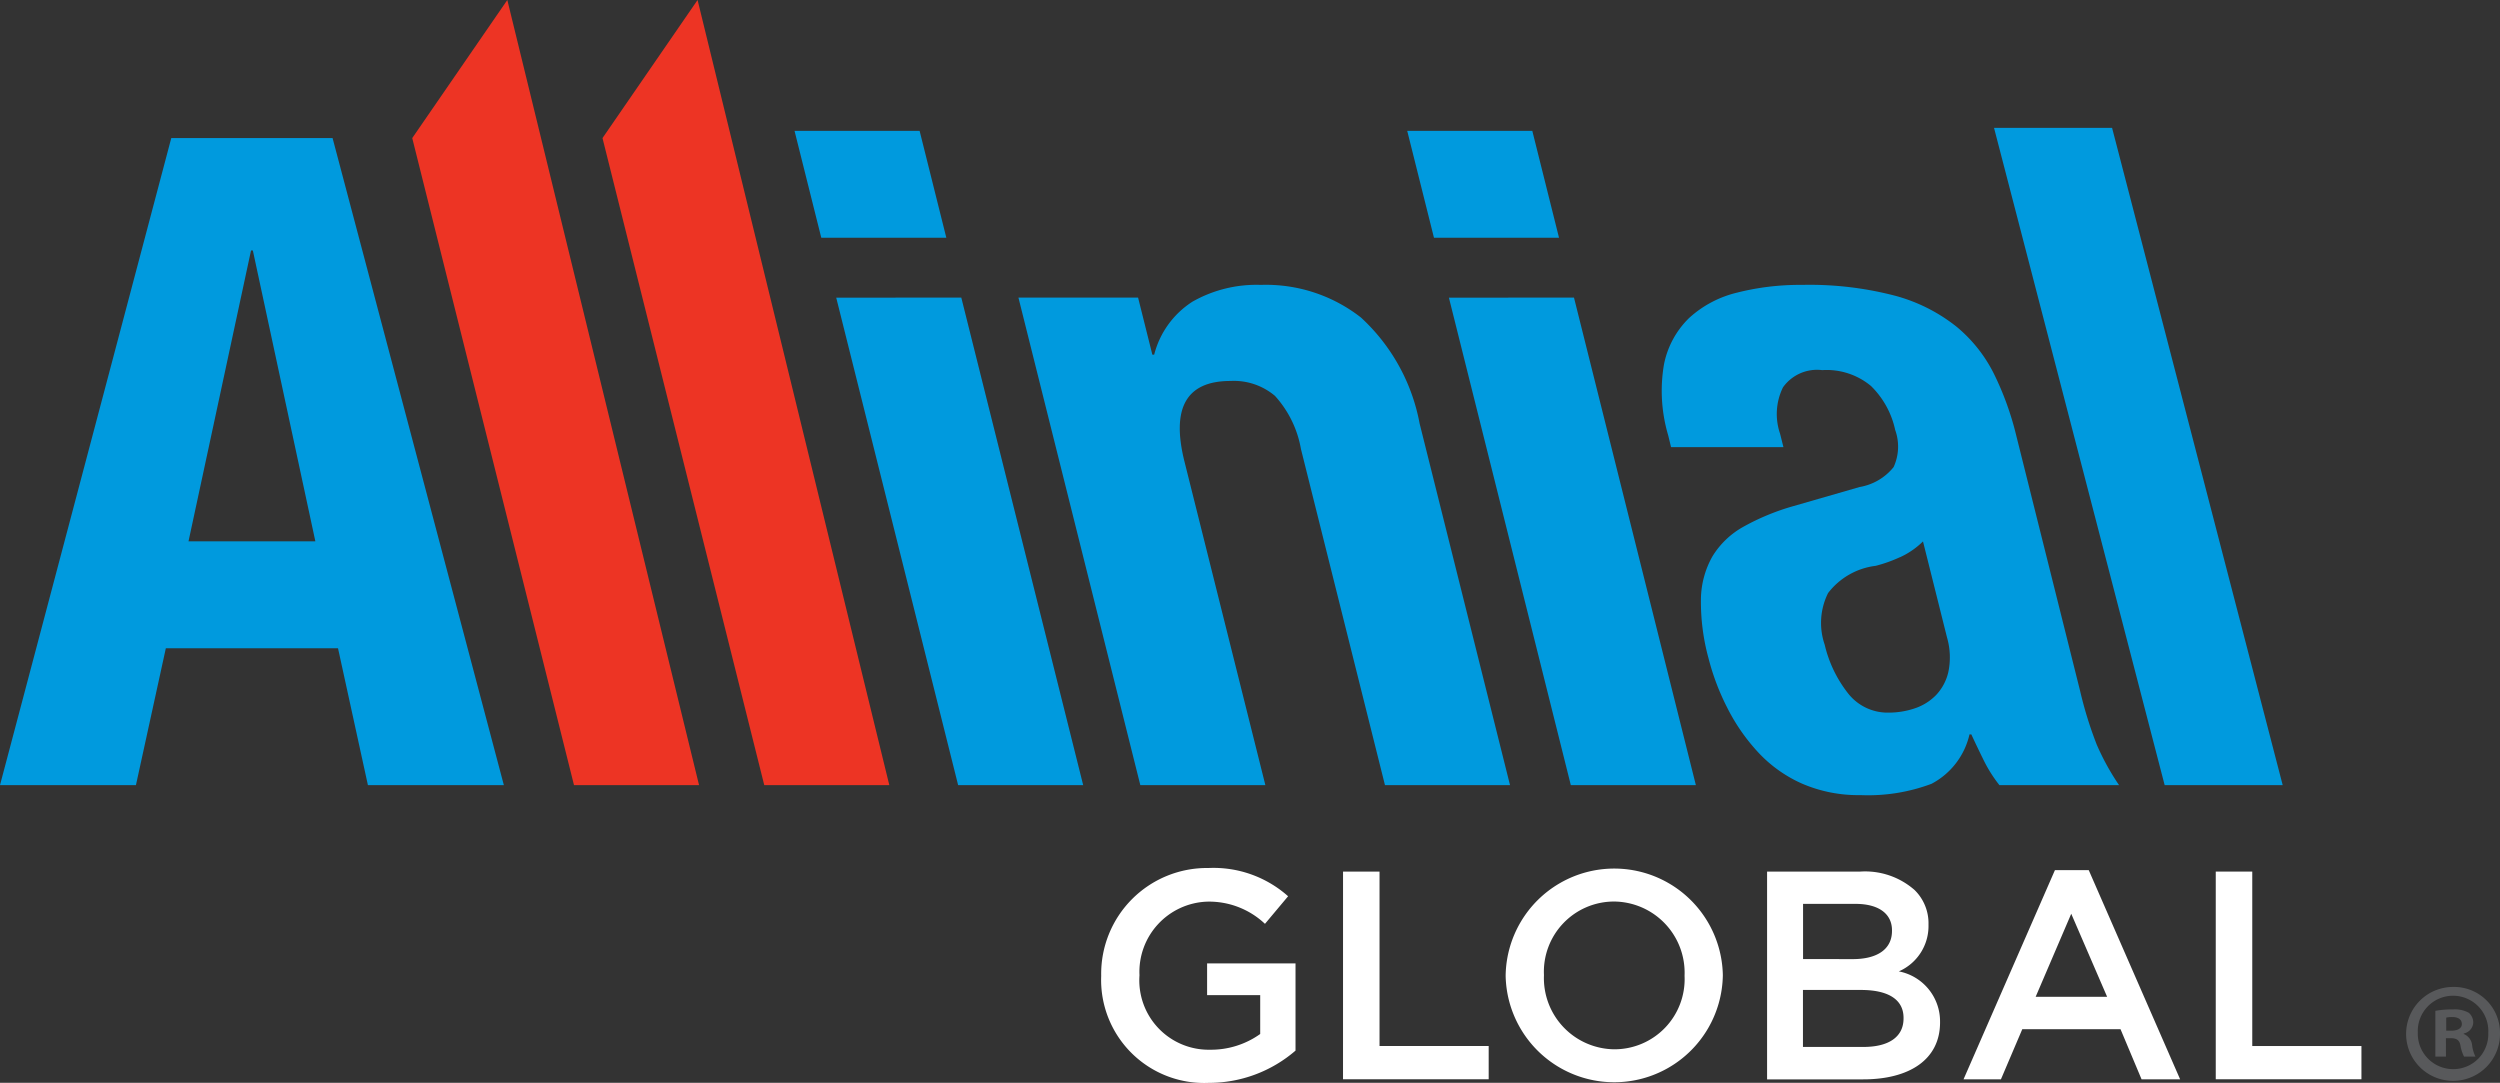
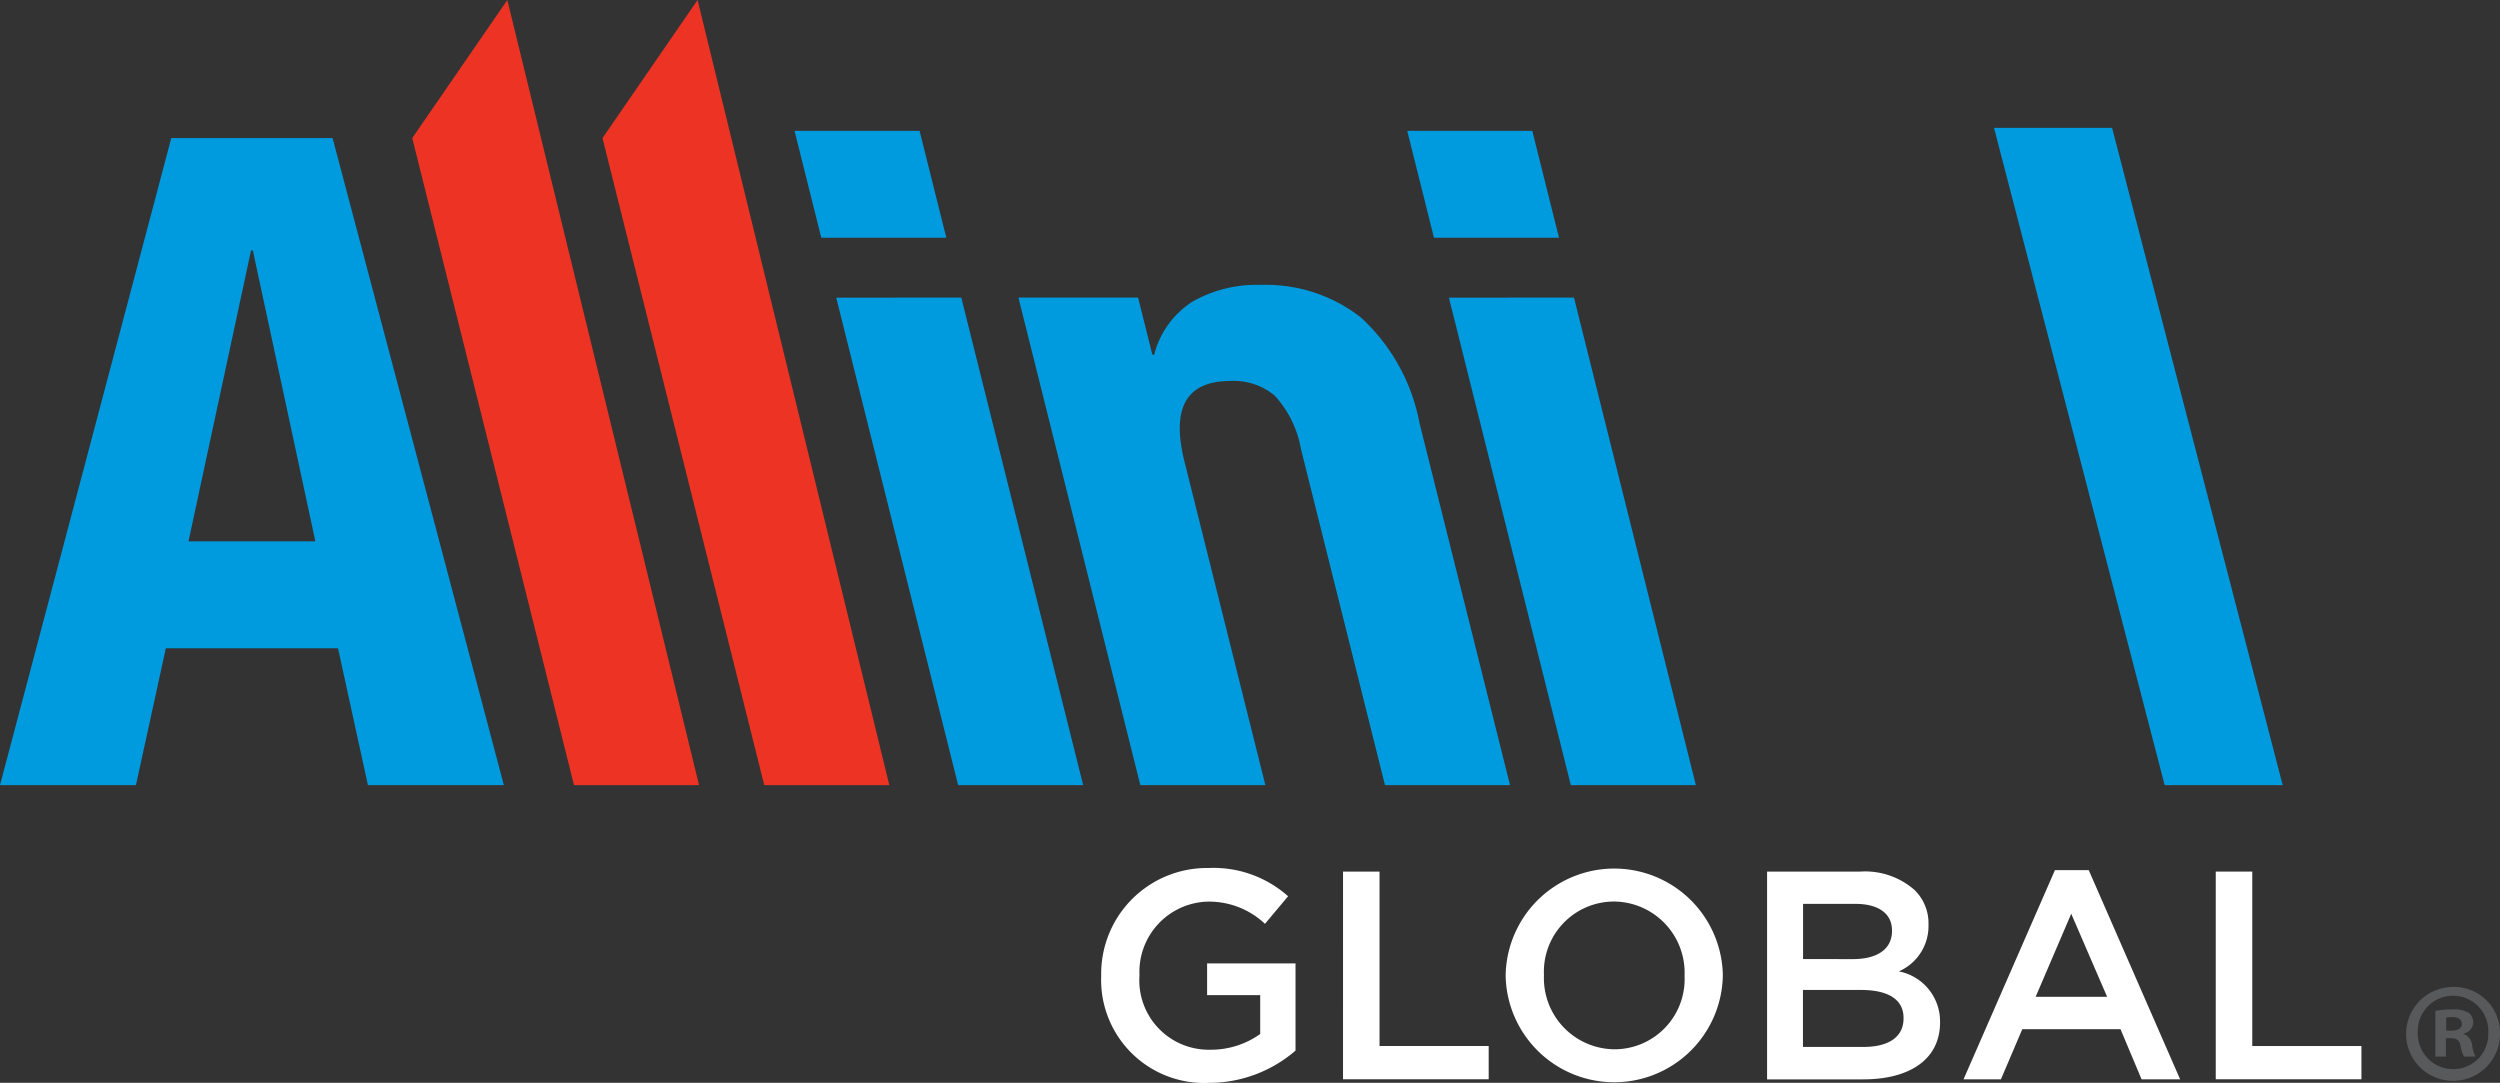
<svg xmlns="http://www.w3.org/2000/svg" width="123.95" height="53.686" viewBox="0 0 123.95 53.686">
  <rect x="0" y="0" width="123.95" height="53.686" fill="#333333" stroke="none" />
  <g id="Group_96" data-name="Group 96" transform="translate(-46.734 -57.627)">
    <g id="Group_94" data-name="Group 94" transform="translate(46.734 57.627)">
      <g id="Group_93" data-name="Group 93" transform="translate(54.597 43.036)">
        <path id="Path_86" data-name="Path 86" d="M187.306,173.787v-.03a5.246,5.246,0,0,1,5.31-5.325,5.561,5.561,0,0,1,3.957,1.4l-1.147,1.368a4.034,4.034,0,0,0-2.883-1.1,3.483,3.483,0,0,0-3.339,3.633v.03a3.439,3.439,0,0,0,3.5,3.678,4.2,4.2,0,0,0,2.486-.78v-1.927h-2.633v-1.574h4.384v4.325a6.566,6.566,0,0,1-4.3,1.6A5.109,5.109,0,0,1,187.306,173.787Z" transform="translate(-187.306 -168.432)" fill="#fff" />
        <path id="Path_87" data-name="Path 87" d="M218.179,168.887h1.809v8.649H225.4v1.648h-7.222Z" transform="translate(-206.188 -168.71)" fill="#fff" />
        <path id="Path_88" data-name="Path 88" d="M238.937,173.787v-.03a5.385,5.385,0,0,1,10.768-.03v.03a5.385,5.385,0,0,1-10.768.03Zm8.871,0v-.03a3.528,3.528,0,0,0-3.5-3.663,3.479,3.479,0,0,0-3.472,3.633v.03a3.528,3.528,0,0,0,3.5,3.663A3.479,3.479,0,0,0,247.808,173.787Z" transform="translate(-218.884 -168.432)" fill="#fff" />
        <path id="Path_89" data-name="Path 89" d="M272.311,168.887h4.619a3.716,3.716,0,0,1,2.692.912,2.305,2.305,0,0,1,.692,1.707v.029a2.452,2.452,0,0,1-1.471,2.3,2.524,2.524,0,0,1,2.044,2.5v.03c0,1.839-1.515,2.824-3.81,2.824h-4.766Zm4.251,4.34c1.162,0,1.942-.456,1.942-1.4v-.03c0-.809-.647-1.309-1.809-1.309h-2.6v2.736Zm.529,4.354c1.236,0,1.986-.485,1.986-1.412v-.03c0-.868-.692-1.383-2.118-1.383h-2.869v2.824Z" transform="translate(-239.296 -168.71)" fill="#fff" />
        <path id="Path_90" data-name="Path 90" d="M301.918,168.7h1.677l4.531,10.371h-1.912l-1.044-2.486H300.3l-1.059,2.486h-1.854Zm2.589,6.281-1.78-4.119-1.765,4.119Z" transform="translate(-254.632 -168.594)" fill="#fff" />
        <path id="Path_91" data-name="Path 91" d="M329.586,168.887h1.81v8.649h5.413v1.648h-7.223Z" transform="translate(-274.326 -168.71)" fill="#fff" />
      </g>
      <path id="Path_92" data-name="Path 92" d="M154.362,74.328l1.325,5.3h-6.2l-1.326-5.3Zm2.067,8.267,6.043,24.172h-6.2L150.228,82.6Z" transform="translate(-108.768 -67.841)" fill="#009ade" />
      <path id="Path_93" data-name="Path 93" d="M63.223,75.254l8.492,32.08h-6.74l-1.482-6.784H54.956l-1.482,6.784h-6.74l8.492-32.08ZM62.37,95.248l-3.1-14.422h-.09l-3.1,14.422Z" transform="translate(-46.734 -68.408)" fill="#009ade" />
      <path id="Path_94" data-name="Path 94" d="M104.07,57.627l9.506,38.926h-6.2l-8.02-32.08Z" transform="translate(-78.917 -57.627)" fill="#ed3424" />
      <path id="Path_95" data-name="Path 95" d="M128.361,57.627l9.506,38.926h-6.2l-8.02-32.08Z" transform="translate(-93.775 -57.627)" fill="#ed3424" />
      <path id="Path_96" data-name="Path 96" d="M182.674,94.623l.708,2.831h.09a4.413,4.413,0,0,1,1.9-2.629,6.409,6.409,0,0,1,3.387-.831,7.641,7.641,0,0,1,4.965,1.618,9.493,9.493,0,0,1,2.909,5.257l4.482,17.927h-6.2l-4.167-16.669a5.263,5.263,0,0,0-1.286-2.629,3.155,3.155,0,0,0-2.207-.741q-3.28,0-2.28,4l4.01,16.04h-6.2l-6.043-24.172Z" transform="translate(-126.248 -79.869)" fill="#009ade" />
      <path id="Path_97" data-name="Path 97" d="M232.572,74.328l1.325,5.3h-6.2l-1.326-5.3Zm2.067,8.267,6.043,24.172h-6.2L228.438,82.6Z" transform="translate(-156.601 -67.841)" fill="#009ade" />
-       <path id="Path_98" data-name="Path 98" d="M259.168,101.453a7.761,7.761,0,0,1-.207-3.527,4.4,4.4,0,0,1,1.246-2.292,5.386,5.386,0,0,1,2.382-1.258,12.628,12.628,0,0,1,3.207-.382,16.761,16.761,0,0,1,4.628.539,8.379,8.379,0,0,1,3.033,1.528,7.179,7.179,0,0,1,1.87,2.359,14.746,14.746,0,0,1,1.084,2.988l3.179,12.715a19.5,19.5,0,0,0,.82,2.651,12.032,12.032,0,0,0,1.112,2.022H275.59a6.888,6.888,0,0,1-.78-1.235q-.321-.651-.613-1.281h-.09a3.7,3.7,0,0,1-1.881,2.449,8.952,8.952,0,0,1-3.522.562,7.028,7.028,0,0,1-2.881-.562,6.632,6.632,0,0,1-2.185-1.55,9.537,9.537,0,0,1-1.544-2.224,11.786,11.786,0,0,1-.927-2.449,10.609,10.609,0,0,1-.376-2.943,4.412,4.412,0,0,1,.572-2.111,4.176,4.176,0,0,1,1.522-1.46,11.581,11.581,0,0,1,2.505-1.034l3.269-.943a2.745,2.745,0,0,0,1.685-.988,2.433,2.433,0,0,0,.078-1.842,4.317,4.317,0,0,0-1.2-2.179,3.433,3.433,0,0,0-2.42-.786,2.069,2.069,0,0,0-1.943.854,3,3,0,0,0-.146,2.291l.169.674h-5.572Zm11.486,6.043a6.952,6.952,0,0,1-1.2.427,3.514,3.514,0,0,0-2.358,1.348,3.317,3.317,0,0,0-.169,2.561,6.183,6.183,0,0,0,1.134,2.381,2.492,2.492,0,0,0,2.044.988,4.043,4.043,0,0,0,1.253-.2,2.655,2.655,0,0,0,1.072-.651,2.449,2.449,0,0,0,.629-1.168,3.542,3.542,0,0,0-.067-1.707l-1.191-4.763A3.968,3.968,0,0,1,270.654,107.5Z" transform="translate(-176.459 -79.869)" fill="#009ade" />
      <path id="Path_99" data-name="Path 99" d="M309.74,106.537,301.28,73.95h5.853l8.459,32.587Z" transform="translate(-202.416 -67.61)" fill="#009ade" />
    </g>
    <g id="Group_95" data-name="Group 95" transform="translate(166.029 106.56)">
      <path id="Path_100" data-name="Path 100" d="M358.539,185.881a2.328,2.328,0,1,1-2.321-2.265A2.276,2.276,0,0,1,358.539,185.881Zm-4.075,0a1.755,1.755,0,0,0,1.768,1.81,1.735,1.735,0,0,0,1.726-1.8,1.749,1.749,0,1,0-3.494-.014Zm1.395,1.188h-.525V184.8a4.579,4.579,0,0,1,.87-.069,1.411,1.411,0,0,1,.787.166.628.628,0,0,1,.221.5.581.581,0,0,1-.47.525v.028a.666.666,0,0,1,.414.552,1.732,1.732,0,0,0,.166.566h-.566a1.938,1.938,0,0,1-.179-.552c-.042-.249-.18-.359-.47-.359h-.249Zm.014-1.284h.249c.29,0,.525-.1.525-.331,0-.207-.152-.346-.484-.346a1.241,1.241,0,0,0-.29.028Z" transform="translate(-353.884 -183.616)" fill="#58595b" />
    </g>
  </g>
</svg>